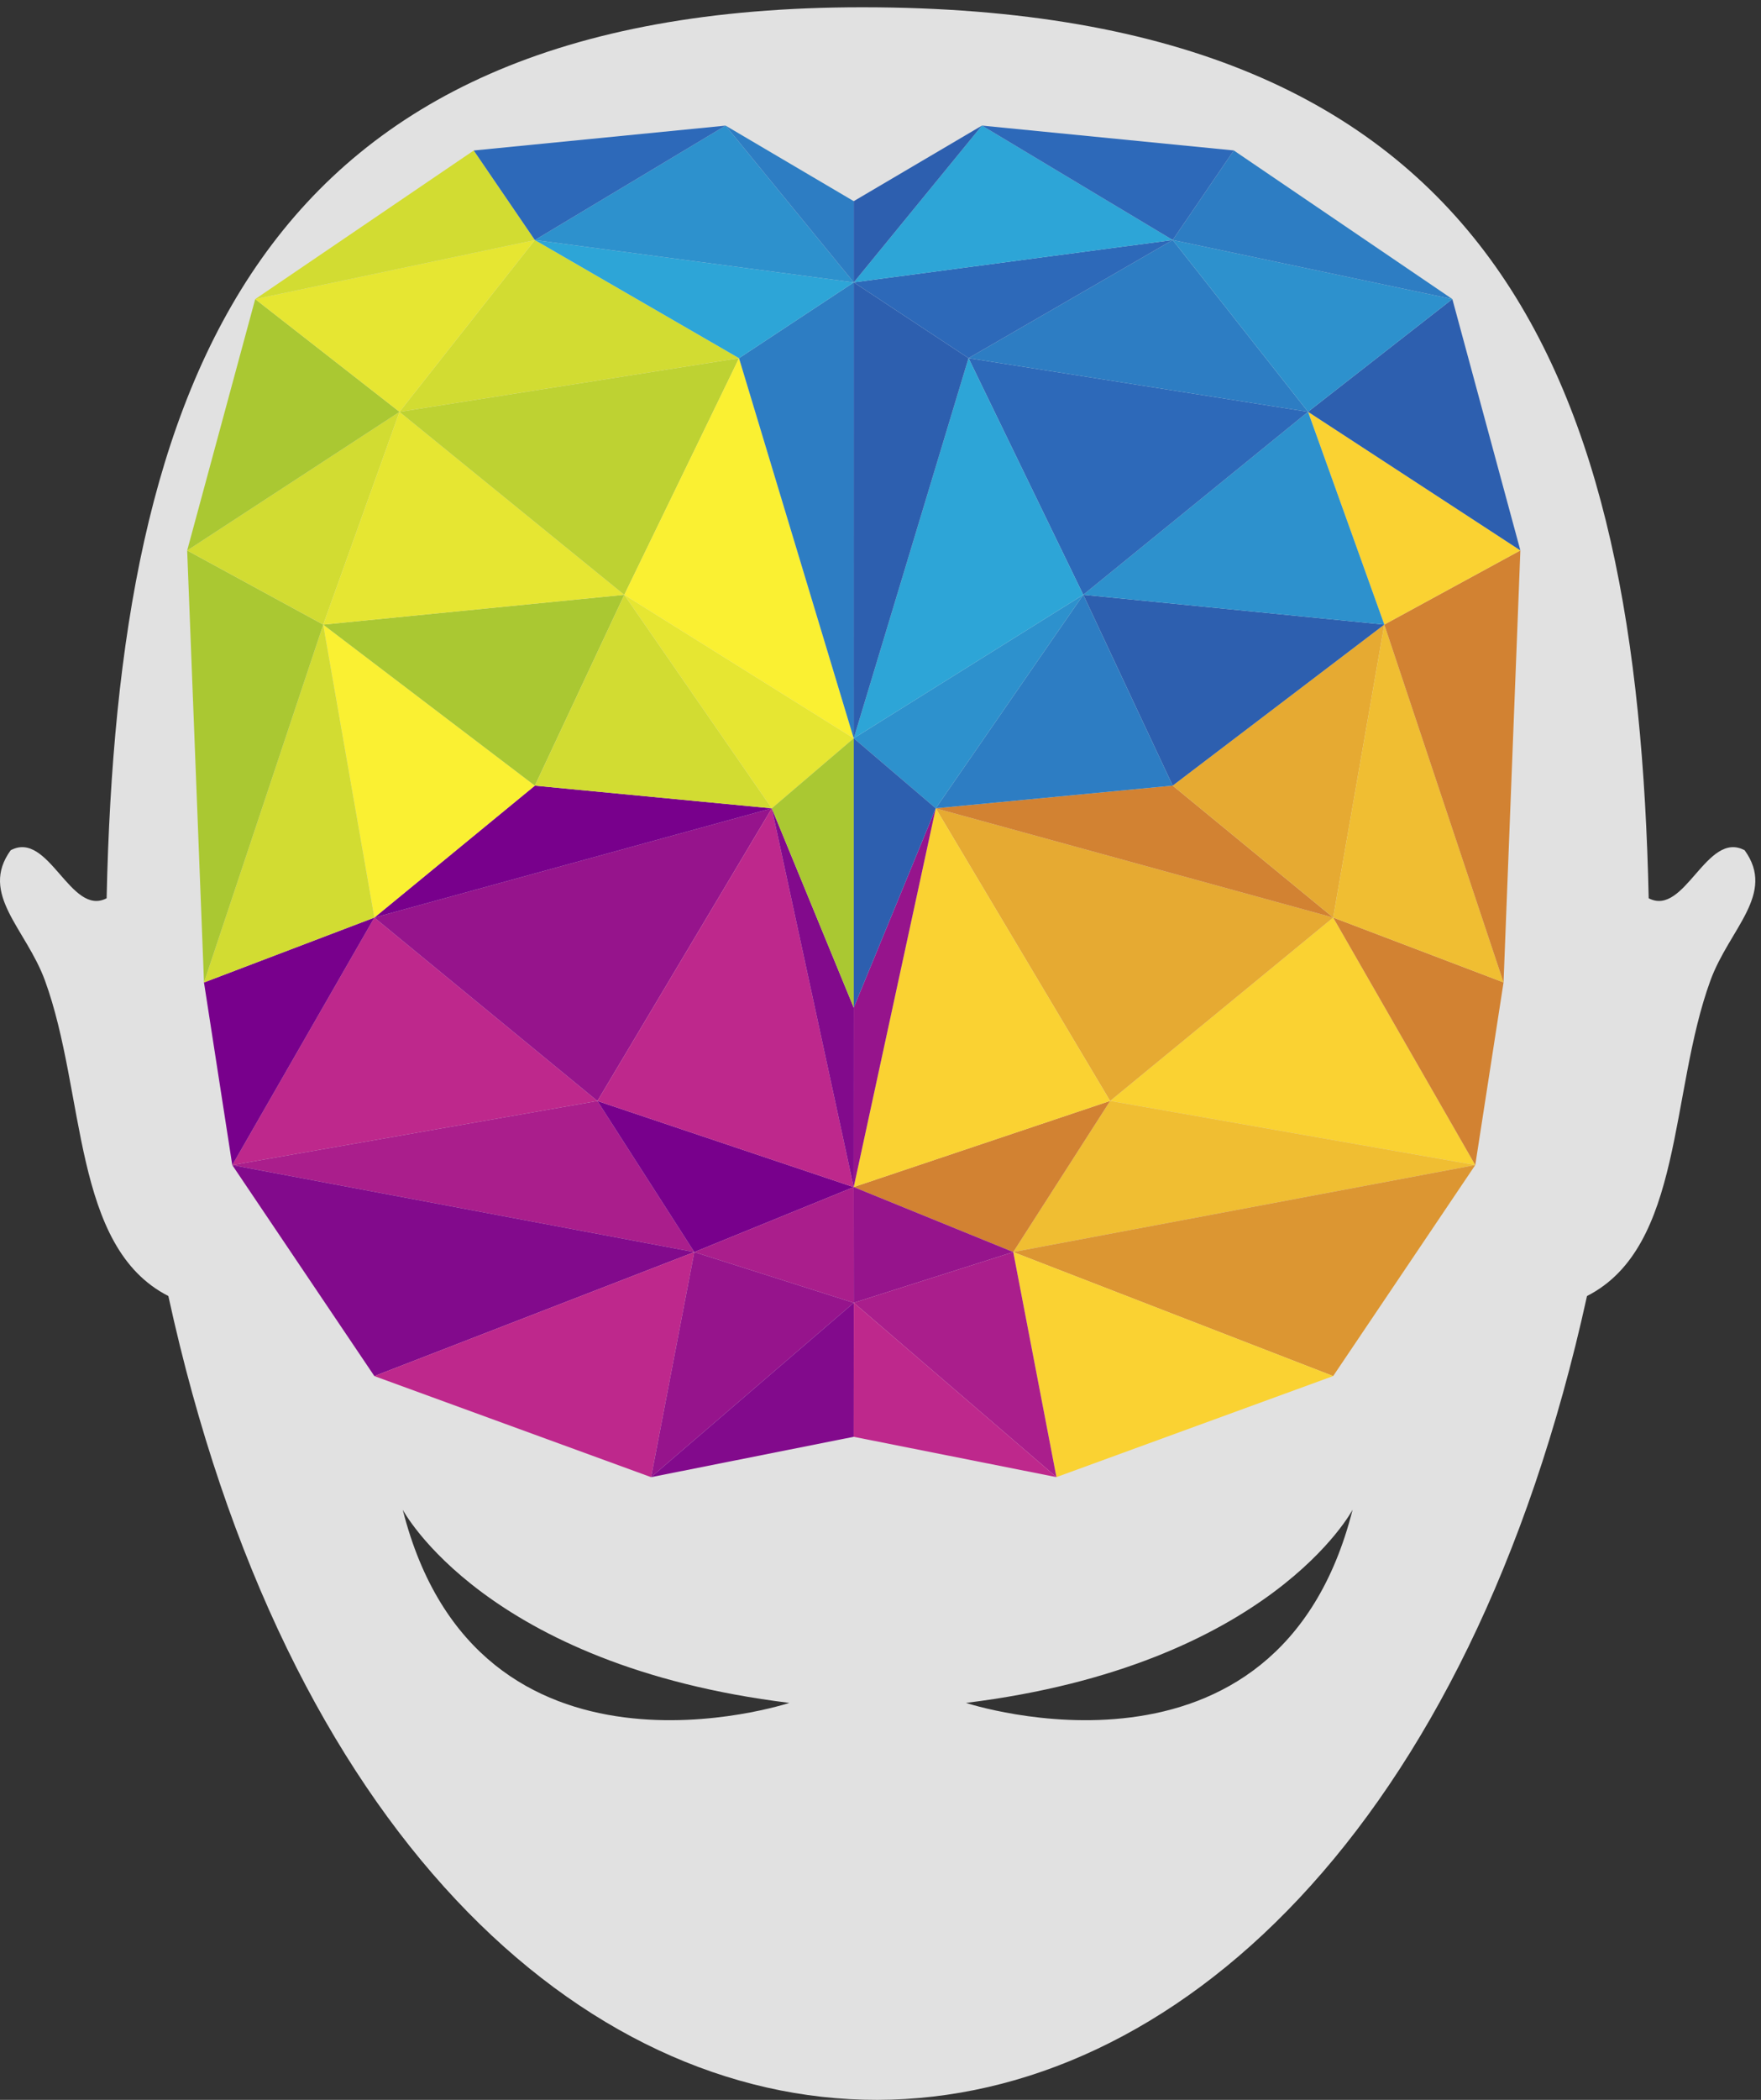
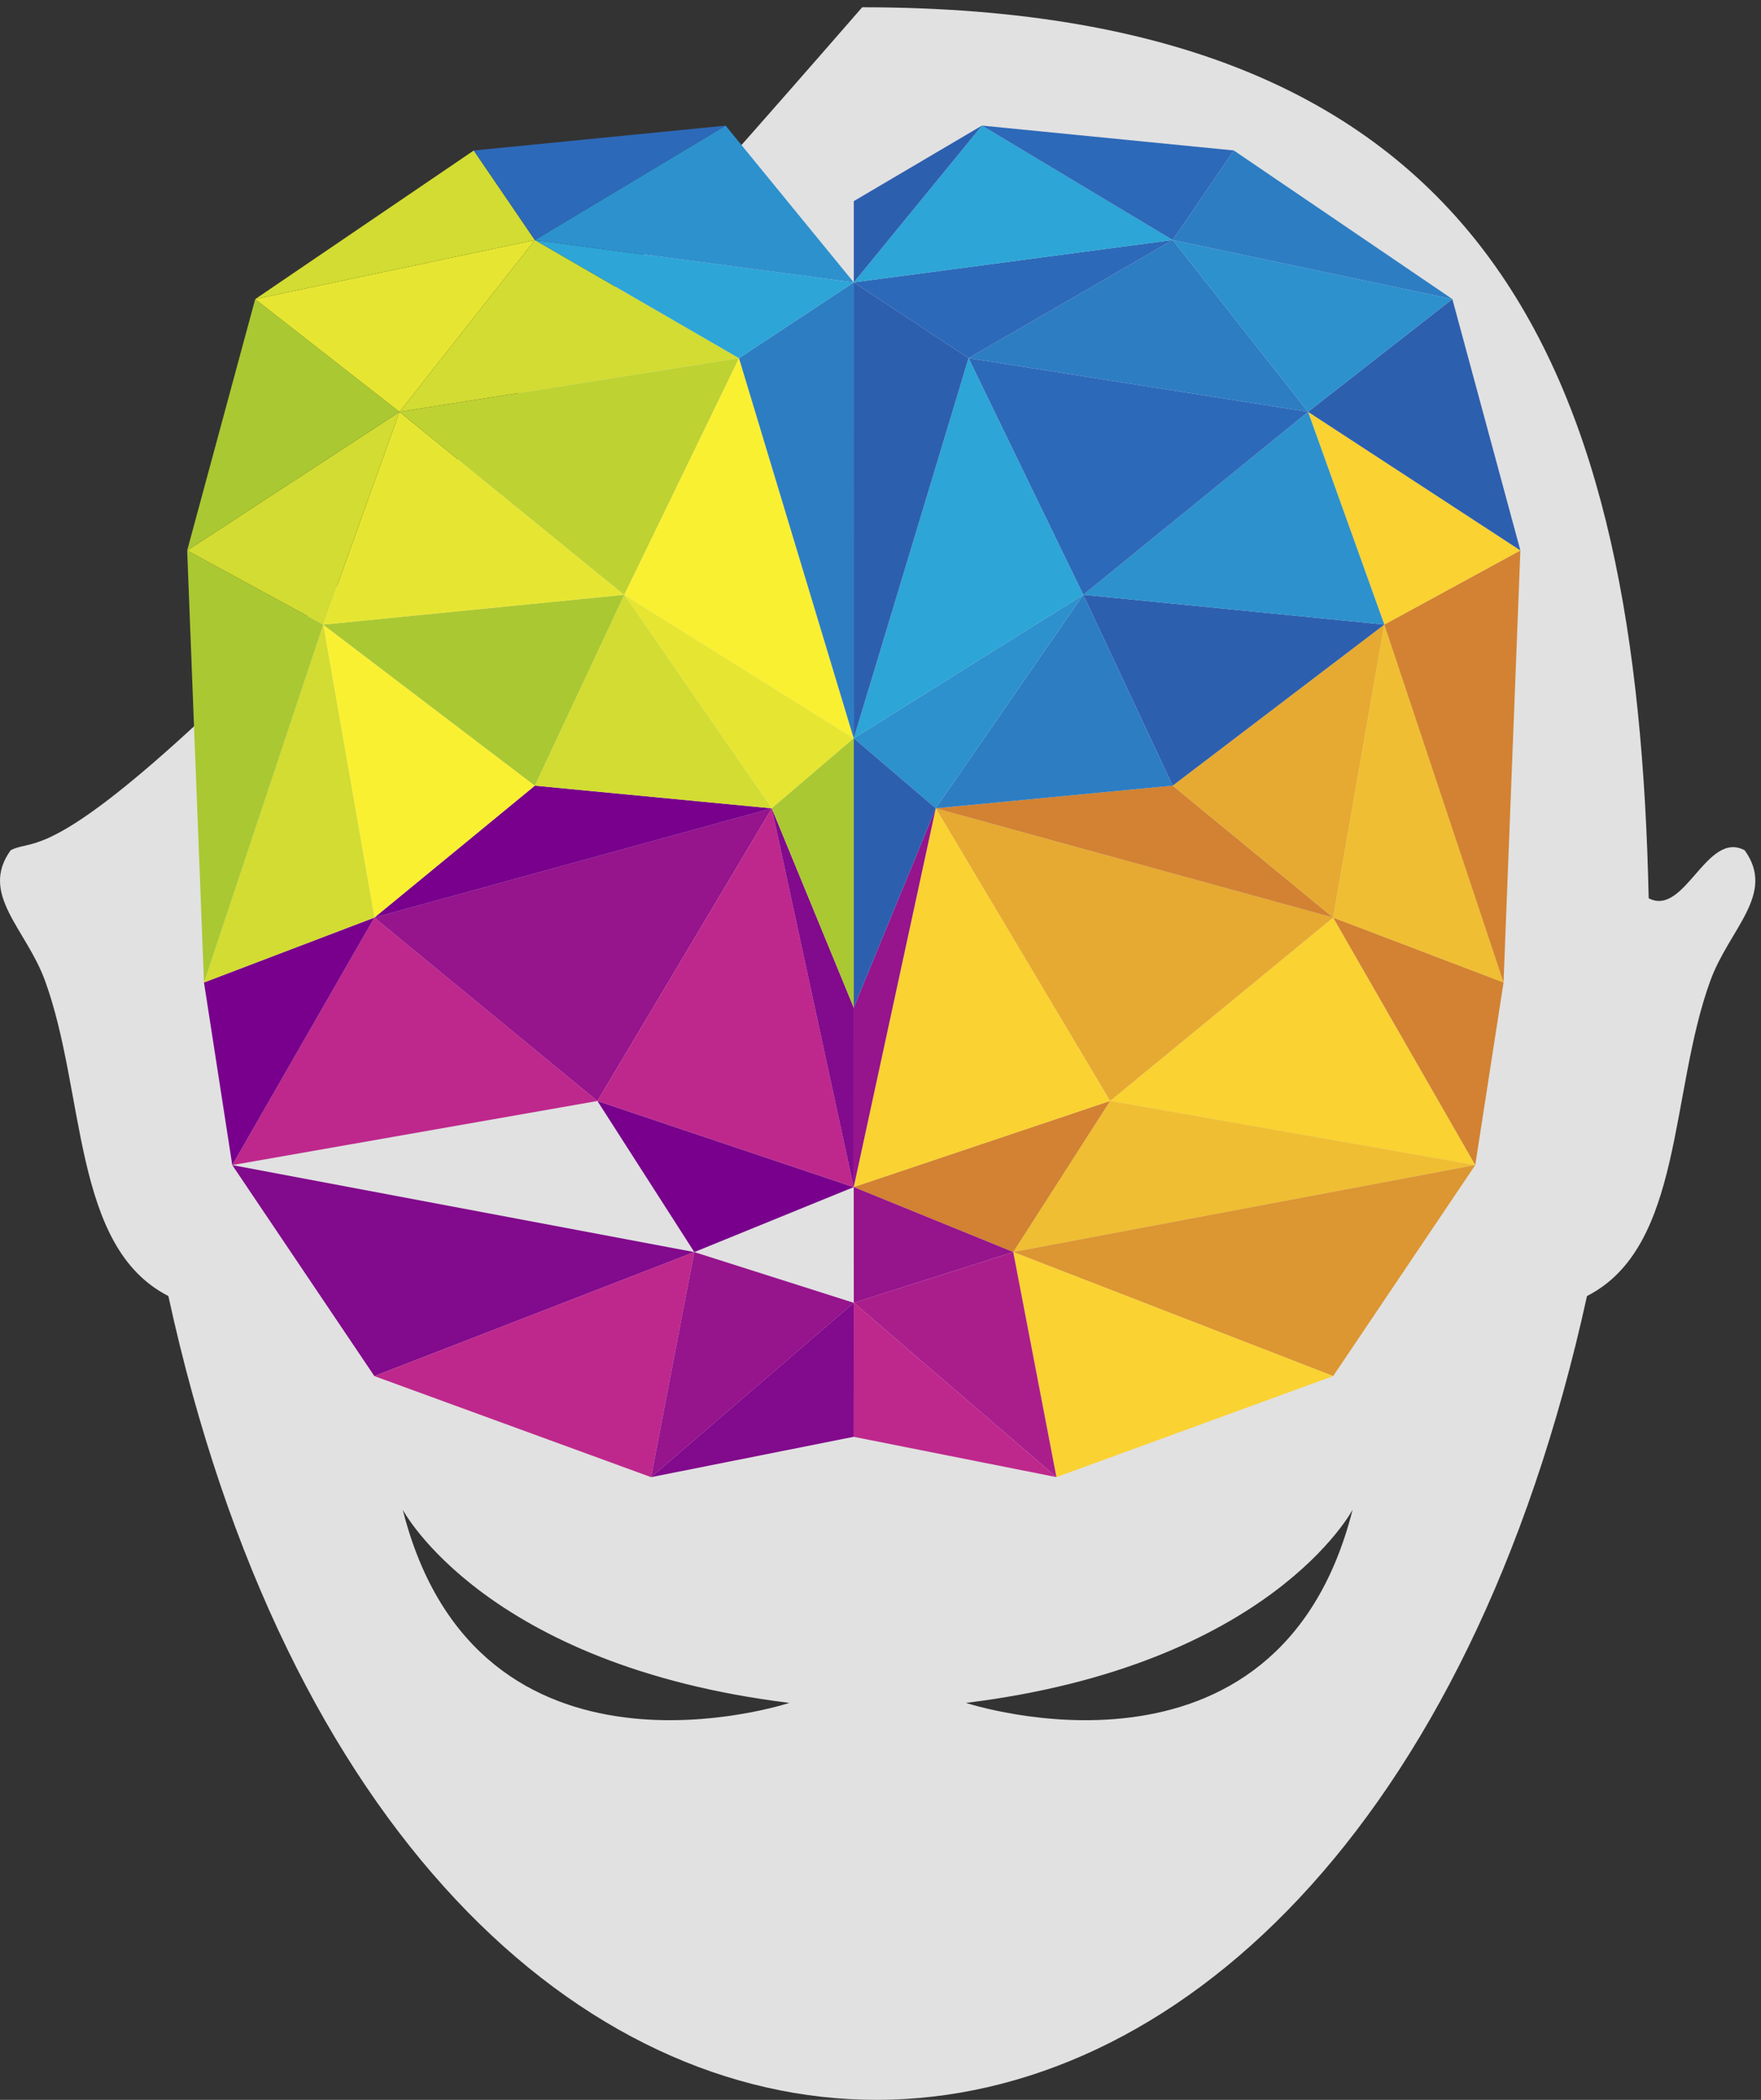
<svg xmlns="http://www.w3.org/2000/svg" width="198px" height="236px" viewBox="0 0 198 236" version="1.1">
  <rect x="0" y="0" width="198" height="236" fill="#333333" stroke="none" />
  <title>Group</title>
  <desc>Created with Sketch.</desc>
  <defs />
  <g id="Page-1" stroke="none" stroke-width="1" fill="none" fill-rule="evenodd">
    <g id="head" transform="translate(-1021, -125)" fill-rule="nonzero">
      <g id="Group" transform="translate(1020, 125)">
-         <path d="M197.161,95.56 C192.874,93.273 190.442,103.072 186.372,100.956 C185.11,42.858 169.56,0.818 97.941,0.818 C29.804,0.818 14.253,42.858 12.989,100.956 C8.922,103.072 6.49,93.273 2.2,95.56 C-1.359,100.483 3.923,104.37 6.056,110.206 C10.653,122.808 9.094,140.144 19.929,145.657 C46.245,266.383 153.047,265.846 179.437,145.657 C190.269,140.143 188.708,122.807 193.31,110.206 C195.437,104.369 200.72,100.482 197.161,95.56 Z M46.282,169.676 C46.282,169.676 55.505,187.175 89.753,191.386 C89.752,191.386 54.703,202.951 46.282,169.676 Z M109.61,191.386 C143.857,187.175 153.08,169.676 153.08,169.676 C144.664,202.951 109.61,191.386 109.61,191.386 Z" id="Shape" fill="#E1E1E1" />
+         <path d="M197.161,95.56 C192.874,93.273 190.442,103.072 186.372,100.956 C185.11,42.858 169.56,0.818 97.941,0.818 C8.922,103.072 6.49,93.273 2.2,95.56 C-1.359,100.483 3.923,104.37 6.056,110.206 C10.653,122.808 9.094,140.144 19.929,145.657 C46.245,266.383 153.047,265.846 179.437,145.657 C190.269,140.143 188.708,122.807 193.31,110.206 C195.437,104.369 200.72,100.482 197.161,95.56 Z M46.282,169.676 C46.282,169.676 55.505,187.175 89.753,191.386 C89.752,191.386 54.703,202.951 46.282,169.676 Z M109.61,191.386 C143.857,187.175 153.08,169.676 153.08,169.676 C144.664,202.951 109.61,191.386 109.61,191.386 Z" id="Shape" fill="#E1E1E1" />
        <g transform="translate(22, 14)" id="Shape">
          <g>
            <polygon fill="#BE288C" points="5.116 116.943 21.092 89.126 46.171 109.737" />
            <polygon fill="#96148C" points="46.171 109.737 65.777 76.848 21.092 89.126" />
-             <polygon fill="#AA1E8C" points="46.171 109.737 57.064 126.72 5.116 116.943" />
            <polygon fill="#78008C" points="46.171 109.737 74.985 119.417 57.064 126.72" />
            <polygon fill="#BE288C" points="65.777 76.848 74.985 119.417 46.171 109.737" />
-             <polygon fill="#AA1E8C" points="57.064 126.72 74.993 132.421 74.985 119.417" />
            <polygon fill="#820A8C" points="74.985 119.417 74.989 99.241 65.777 76.848" />
            <polygon fill="#78008C" points="65.777 76.848 39.137 74.299 21.092 89.126" />
            <polygon fill="#78008C" points="21.092 89.126 1.936 96.418 5.116 116.943" />
            <polygon fill="#820A8C" points="57.064 126.72 21.092 140.657 5.116 116.943" />
            <polygon fill="#BE288C" points="57.064 126.72 21.092 140.657 52.208 152.016" />
            <polygon fill="#96148C" points="74.993 132.421 52.208 152.016 57.064 126.72" />
            <polygon fill="#FAF032" points="39.137 74.299 15.341 56.201 21.092 89.126" />
            <polygon fill="#AAC832" points="15.341 56.201 49.192 52.85 39.137 74.299" />
            <polygon fill="#D2DC32" points="49.192 52.85 65.777 76.848 39.137 74.299" />
            <polygon fill="#E6E632" points="49.192 52.85 74.989 68.979 65.777 76.848" />
            <polygon fill="#D2DC32" points="15.341 56.201 1.936 96.418 21.092 89.126" />
            <polygon fill="#AAC832" points="74.989 68.979 74.989 99.241 65.777 76.848" />
            <polygon fill="#AAC832" points="1.936 96.418 0.045 47.867 15.341 56.201" />
            <polygon fill="#D2DC32" points="0.045 47.867 23.919 32.287 15.341 56.201" />
            <polygon fill="#E6E632" points="49.192 52.85 15.341 56.201 23.919 32.287" />
            <polygon fill="#BED232" points="49.192 52.85 62.092 26.255 23.919 32.287" />
            <polygon fill="#FAF032" points="74.989 68.979 49.192 52.85 62.092 26.255" />
            <polygon fill="#AAC832" points="0.045 47.867 7.694 19.618 23.919 32.287" />
            <polygon fill="#2D7DC3" points="74.989 68.979 74.993 17.739 62.092 26.255" />
            <polygon fill="#D2DC32" points="23.919 32.287 39.137 12.979 62.092 26.255" />
            <polygon fill="#E6E632" points="7.694 19.618 39.137 12.979 23.919 32.287" />
            <polygon fill="#2DA5D7" points="74.993 17.739 62.092 26.255 39.137 12.979" />
            <polygon fill="#D2DC32" points="7.694 19.618 39.137 12.979 32.267 2.914" />
            <polygon fill="#2D91CD" points="74.993 17.739 60.583 0.119 39.137 12.979" />
            <polygon fill="#2D69B9" points="32.267 2.914 60.583 0.119 39.137 12.979" />
            <polygon fill="#820A8C" points="74.993 132.421 74.985 147.48 52.208 152.016" />
-             <polygon fill="#2D7DC3" points="60.583 0.119 74.993 8.61 74.993 17.739" />
          </g>
          <g transform="translate(74, 0)">
            <polygon fill="#FAD232" points="70.873 116.939 54.897 89.122 29.818 109.732" />
            <polygon fill="#E6AA32" points="29.818 109.732 10.212 76.843 54.897 89.122" />
            <polygon fill="#F0BE32" points="29.818 109.732 18.925 126.715 70.873 116.939" />
            <polygon fill="#D28232" points="29.818 109.732 0.989 119.411 18.925 126.715" />
            <polygon fill="#FAD232" points="10.212 76.843 0.989 119.411 29.818 109.732" />
            <polygon fill="#96148C" points="18.925 126.715 0.997 132.416 0.989 119.411" />
            <polygon fill="#96148C" points="0.989 119.411 0.994 99.236 10.212 76.843" />
            <polygon fill="#D28232" points="10.212 76.843 36.853 74.295 54.897 89.122" />
            <polygon fill="#D28232" points="54.897 89.122 74.053 96.413 70.873 116.939" />
            <polygon fill="#DC9632" points="18.925 126.715 54.897 140.652 70.873 116.939" />
            <polygon fill="#FAD232" points="18.925 126.715 54.897 140.652 23.781 152.011" />
            <polygon fill="#AA1E8C" points="0.997 132.416 23.781 152.011 18.925 126.715" />
            <polygon fill="#E6AA32" points="36.853 74.295 60.647 56.196 54.897 89.122" />
            <polygon fill="#2D5FAF" points="60.647 56.196 26.798 52.845 36.853 74.295" />
            <polygon fill="#2D7DC3" points="26.798 52.845 10.212 76.843 36.853 74.295" />
            <polygon fill="#2D91CD" points="26.798 52.845 0.994 68.974 10.212 76.843" />
            <polygon fill="#F0BE32" points="60.647 56.196 74.053 96.413 54.897 89.122" />
            <polygon fill="#2D5FAF" points="0.994 68.974 0.994 99.236 10.212 76.843" />
            <polygon fill="#D28232" points="74.053 96.413 75.945 47.862 60.647 56.196" />
            <polygon fill="#FAD232" points="75.945 47.862 52.07 32.282 60.647 56.196" />
            <polygon fill="#2D91CD" points="26.798 52.845 60.647 56.196 52.07 32.282" />
            <polygon fill="#2D69B9" points="26.798 52.845 13.897 26.25 52.07 32.282" />
            <polygon fill="#2DA5D7" points="0.994 68.974 26.798 52.845 13.897 26.25" />
            <polygon fill="#2D5FAF" points="75.945 47.862 68.297 19.613 52.07 32.282" />
            <polygon fill="#2D5FAF" points="0.994 68.974 0.997 17.734 13.897 26.25" />
            <polygon fill="#2D7DC3" points="52.07 32.282 36.853 12.975 13.897 26.25" />
            <polygon fill="#2D91CD" points="68.297 19.613 36.853 12.975 52.07 32.282" />
            <polygon fill="#2D69B9" points="0.997 17.734 13.897 26.25 36.853 12.975" />
            <polygon fill="#2D7DC3" points="68.297 19.613 36.853 12.975 43.722 2.909" />
            <polygon fill="#2DA5D7" points="0.997 17.734 15.407 0.115 36.853 12.975" />
            <polygon fill="#2D69B9" points="43.722 2.909 15.407 0.115 36.853 12.975" />
            <polygon fill="#BE288C" points="0.997 132.416 0.985 147.48 23.781 152.011" />
            <polygon fill="#2D5FAF" points="15.407 0.115 0.997 8.605 0.997 17.734" />
          </g>
        </g>
      </g>
    </g>
  </g>
</svg>